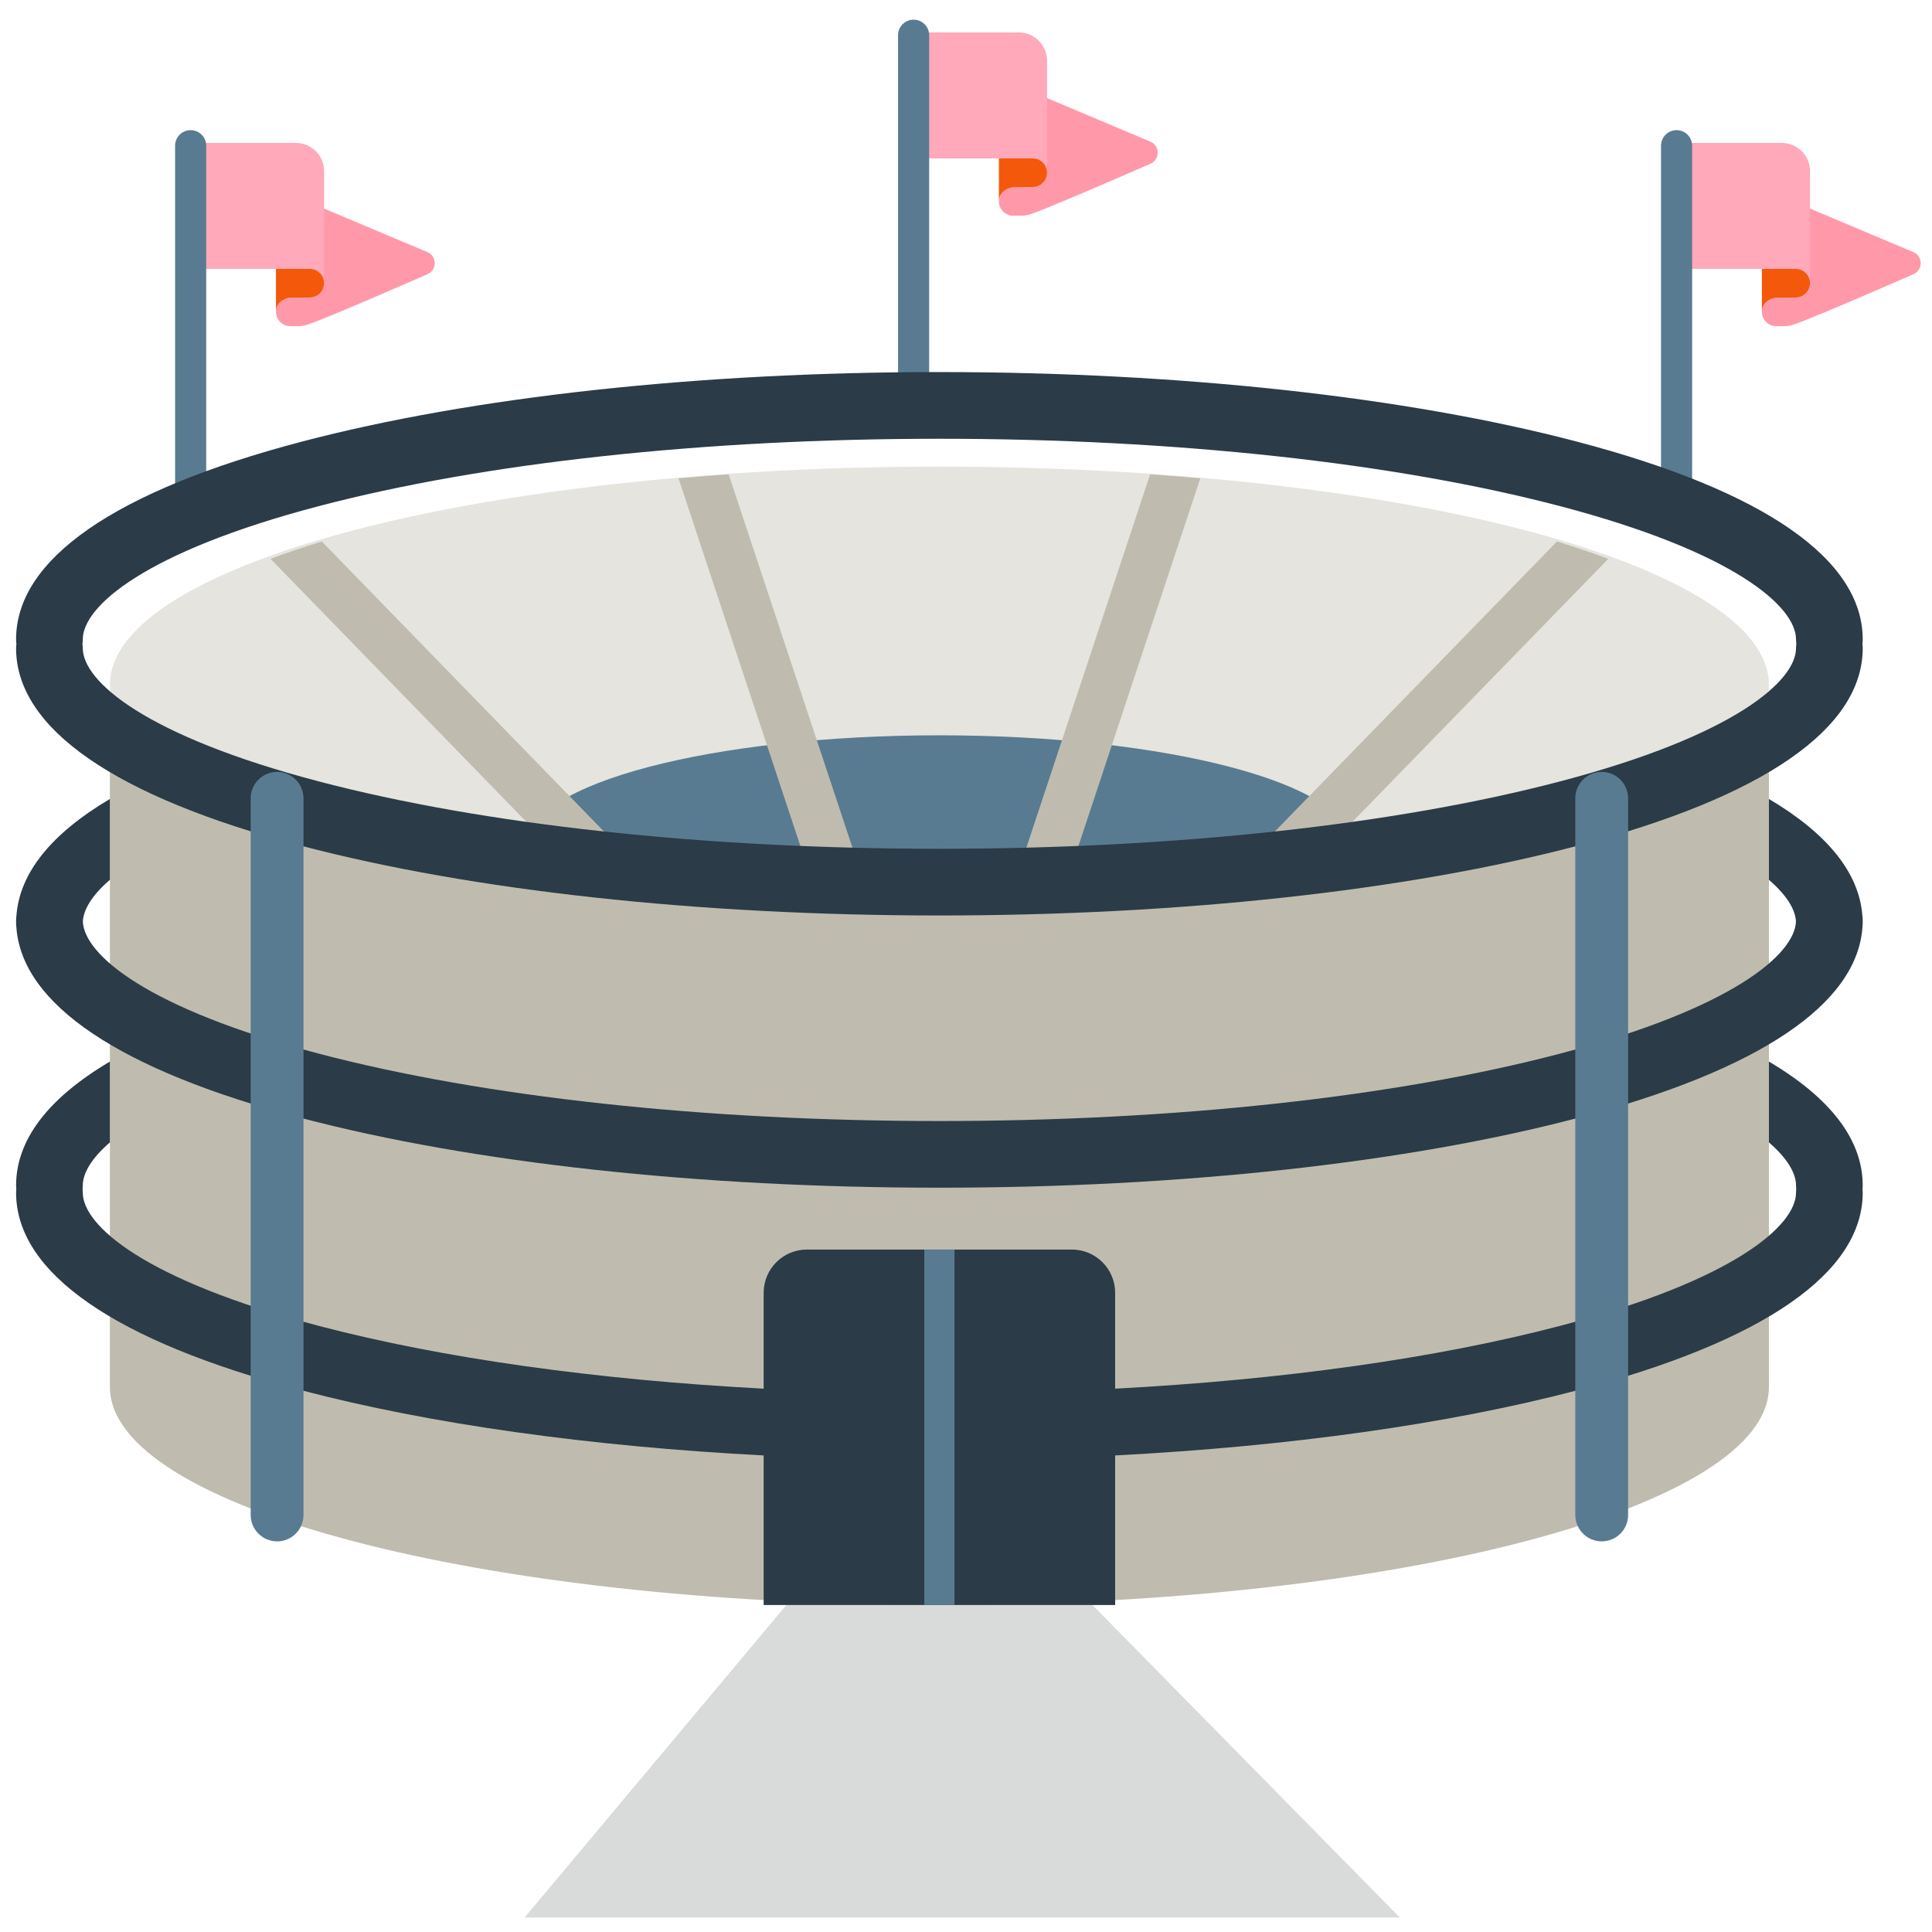
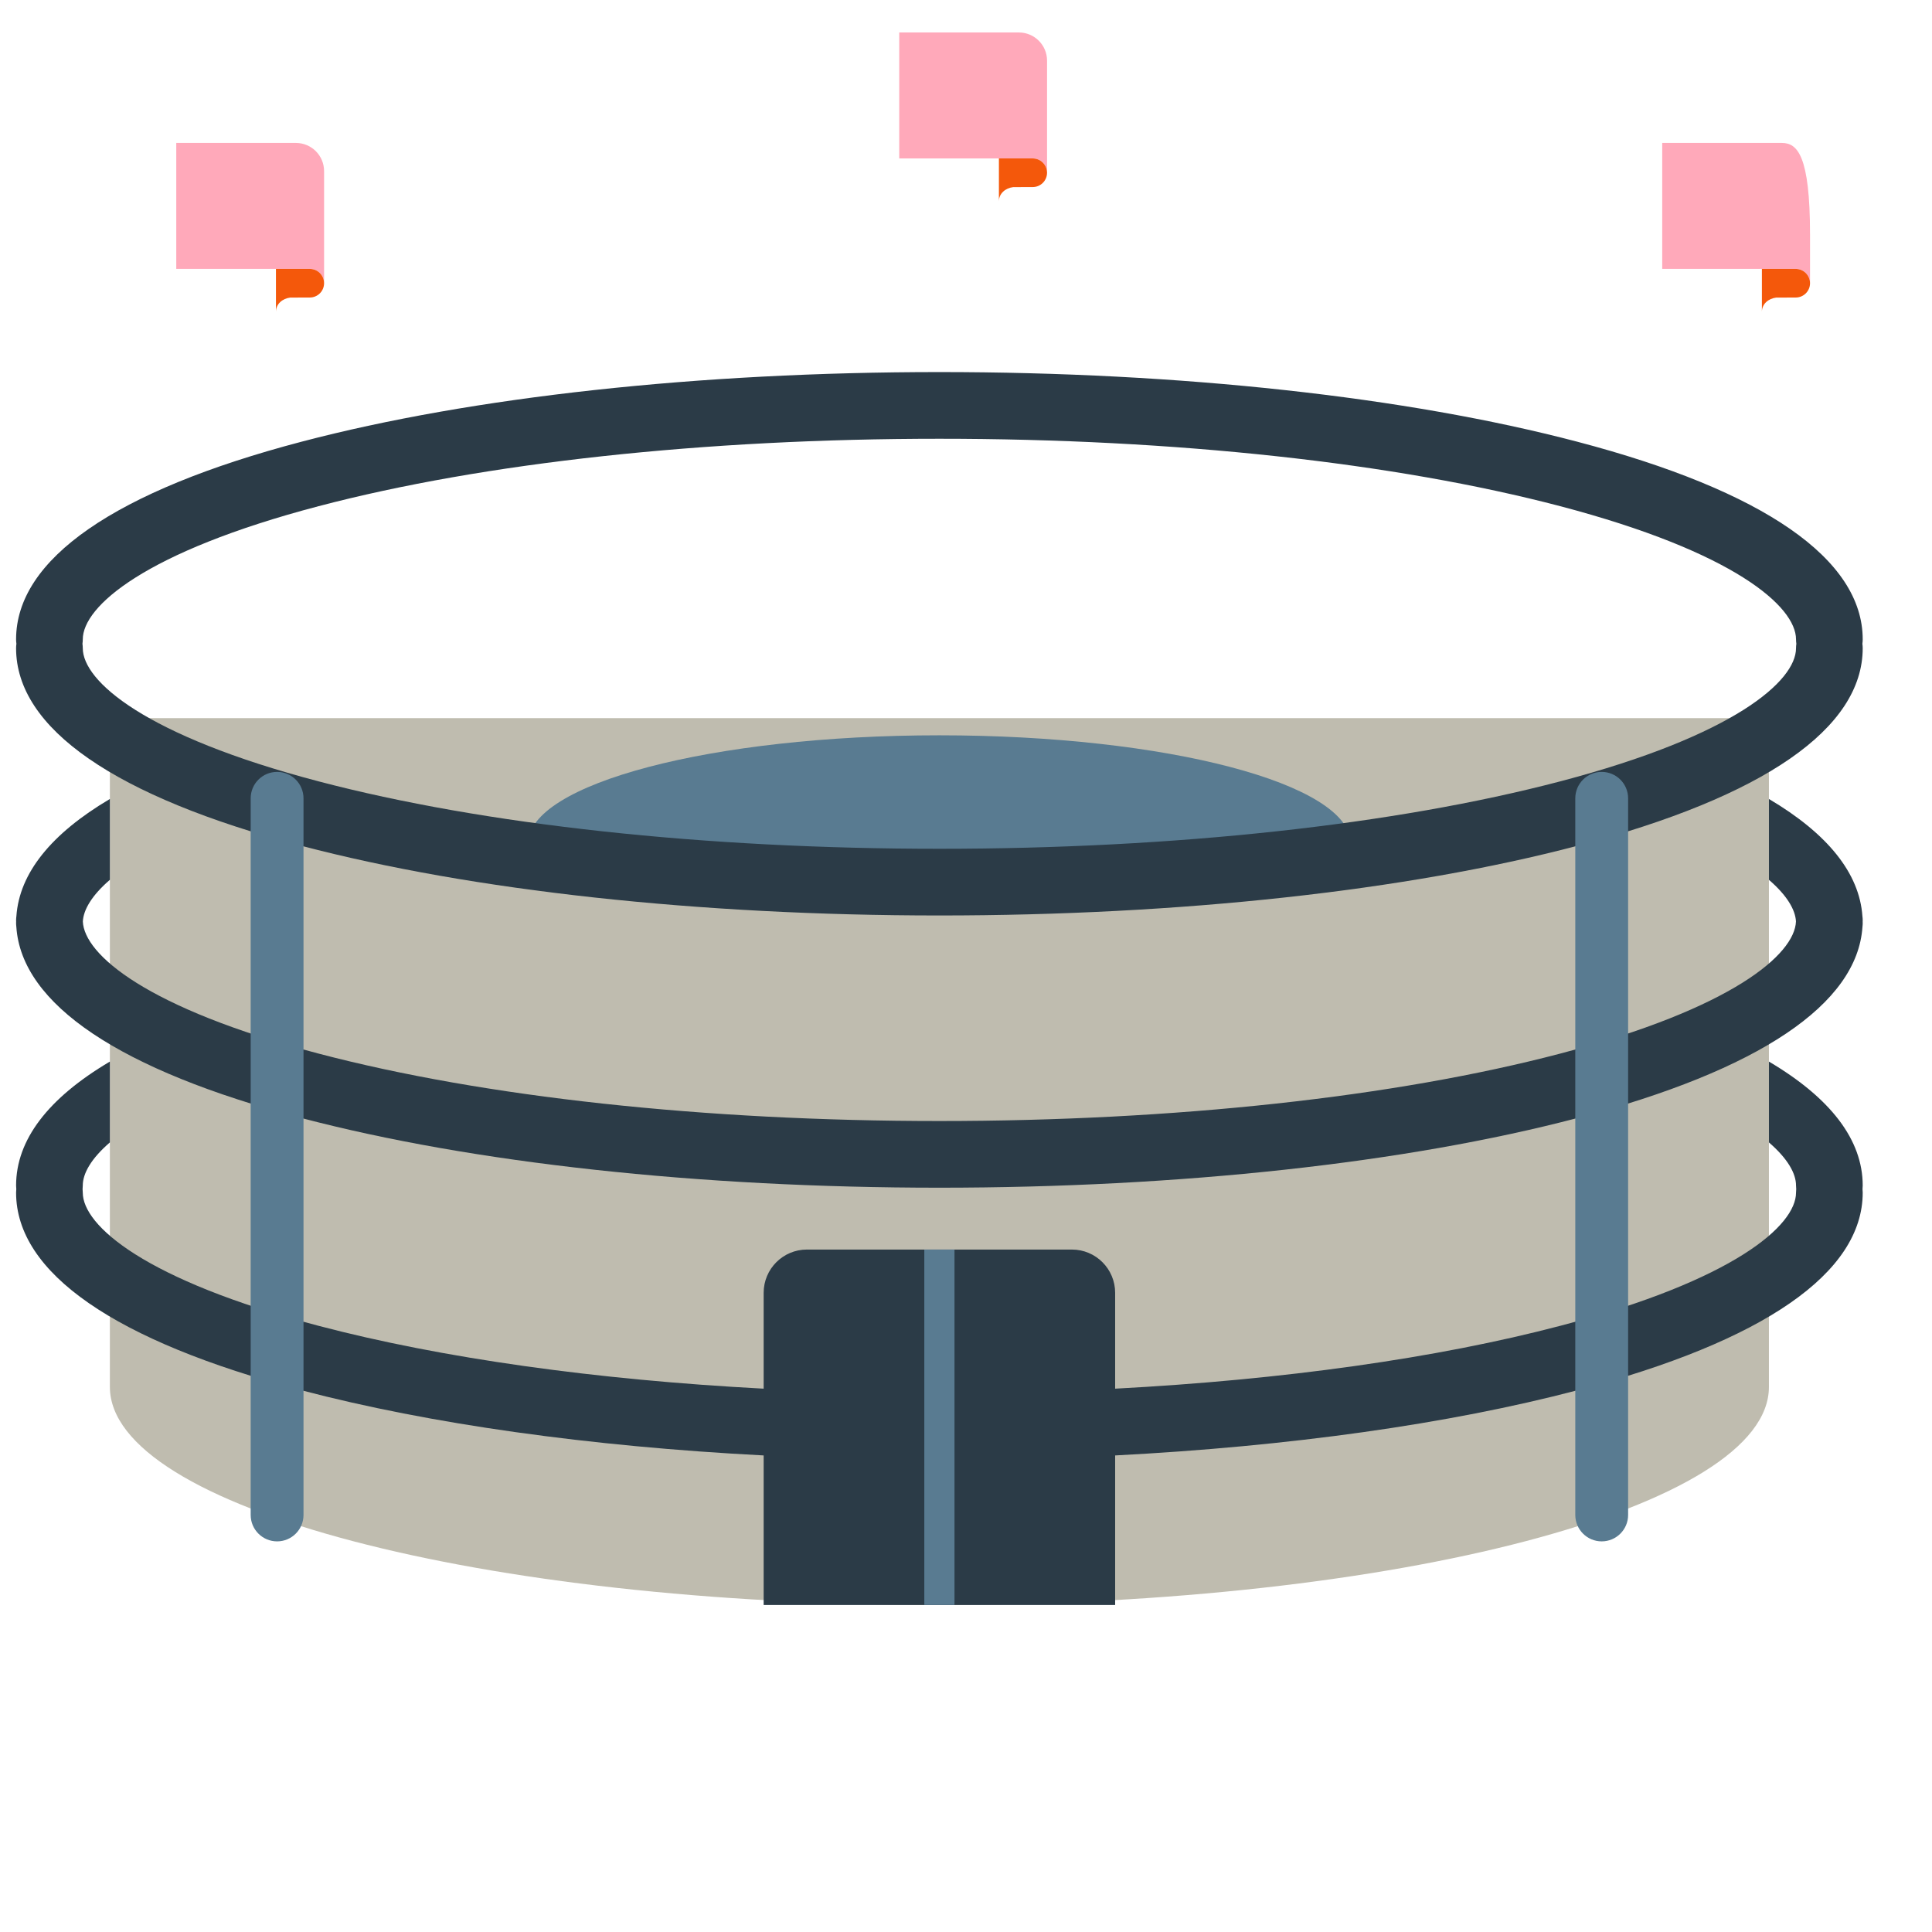
<svg xmlns="http://www.w3.org/2000/svg" version="1.1" x="0px" y="0px" viewBox="0 0 512 512" enable-background="new 0 0 512 512" xml:space="preserve">
  <g id="Layer_2">
-     <path fill="#FF99AA" d="M113.258,72.683c0,0-24.96,10.942-31.257,13.186c-0.905,0.323-1.833,0.564-2.794,0.564h-2.285   c-2.163,0-3.902-1.81-3.788-3.997c0.107-2.051,1.949-3.589,4.003-3.589l3.48,0h1.475c2.163,0,3.903-1.81,3.788-3.997   c-0.107-2.051-1.949-3.589-4.003-3.589h-1.261V53.052l32.642,13.75C115.86,67.899,115.86,71.586,113.258,72.683z M304.852,37.529   l-32.642-13.75v18.208h1.261c2.054,0,3.895,1.538,4.003,3.589c0.115,2.188-1.625,3.997-3.788,3.997h-1.475l-3.48,0   c-2.054,0-3.895,1.538-4.003,3.589c-0.115,2.188,1.625,3.997,3.788,3.997h2.285c0.961,0,1.889-0.242,2.794-0.564   c6.298-2.244,31.257-13.186,31.257-13.186C307.455,42.313,307.455,38.625,304.852,37.529z M507.05,66.804l-32.642-13.75v18.208   h1.261c2.054,0,3.895,1.538,4.003,3.589c0.115,2.188-1.625,3.997-3.788,3.997h-1.475h-3.48c-2.054,0-3.895,1.538-4.003,3.589   c-0.115,2.188,1.625,3.997,3.788,3.997h2.285c0.961,0,1.889-0.242,2.794-0.564c6.298-2.244,31.257-13.186,31.257-13.186   C509.652,71.588,509.652,67.901,507.05,66.804z" />
-   </g>
+     </g>
  <g id="Layer_3">
-     <path fill="#FFA9BA" d="M85.884,45.345v16.811v9.104v3.793c0-2.095-1.698-3.793-3.793-3.793h-4.742H46.712V37.879h31.706   C82.542,37.879,85.884,41.222,85.884,45.345z M270.013,8.606h-31.706v33.381h30.637h4.742c2.095,0,3.793,1.698,3.793,3.793v-3.793   v-9.104V16.071C277.479,11.948,274.136,8.606,270.013,8.606z M472.21,37.881h-31.706v33.381h30.637h4.742   c2.095,0,3.793,1.698,3.793,3.793v-3.793v-9.104V45.347C479.676,41.223,476.334,37.881,472.21,37.881z" />
+     <path fill="#FFA9BA" d="M85.884,45.345v16.811v9.104v3.793c0-2.095-1.698-3.793-3.793-3.793h-4.742H46.712V37.879h31.706   C82.542,37.879,85.884,41.222,85.884,45.345z M270.013,8.606h-31.706v33.381h30.637h4.742c2.095,0,3.793,1.698,3.793,3.793v-3.793   v-9.104V16.071C277.479,11.948,274.136,8.606,270.013,8.606z M472.21,37.881h-31.706v33.381h30.637h4.742   c2.095,0,3.793,1.698,3.793,3.793v-3.793v-9.104C479.676,41.223,476.334,37.881,472.21,37.881z" />
  </g>
  <g id="Layer_4">
-     <path fill="#597B91" d="M50.523,141.302c-2.277,0-4.124-1.846-4.124-4.124V38.612c0-2.277,1.847-4.124,4.124-4.124   s4.124,1.846,4.124,4.124v98.566C54.647,139.456,52.8,141.302,50.523,141.302z M448.436,137.178V38.612   c0-2.277-1.847-4.124-4.124-4.124s-4.124,1.846-4.124,4.124v98.566c0,2.277,1.847,4.124,4.124,4.124   S448.436,139.456,448.436,137.178z M246.239,107.903V9.336c0-2.277-1.847-4.124-4.124-4.124s-4.124,1.846-4.124,4.124v98.566   c0,2.277,1.847,4.124,4.124,4.124S246.239,110.18,246.239,107.903z" />
-   </g>
+     </g>
  <g id="Layer_5">
    <path fill="#F4580B" d="M85.884,75.053c0,2.095-1.698,3.793-3.793,3.793l-5.17,0.015c-2.06,0.247-3.793,1.684-3.793,3.779v0V71.26   l8.963,0C84.186,71.26,85.884,72.958,85.884,75.053z M273.685,41.987l-8.963,0v11.38v0c0-2.095,1.733-3.531,3.793-3.779l5.17-0.015   c2.095,0,3.793-1.698,3.793-3.793S275.78,41.987,273.685,41.987z M475.883,71.262l-8.963,0v11.38v0   c0-2.095,1.733-3.531,3.793-3.779l5.17-0.015c2.095,0,3.793-1.698,3.793-3.793S477.978,71.262,475.883,71.262z" />
  </g>
  <g id="Layer_6">
    <path fill="#BFBCAF" d="M29.119,190.32v177.229c0,31.916,98.422,57.79,219.832,57.79s219.831-25.873,219.831-57.79V190.32H29.119z" />
  </g>
  <g id="Layer_7">
-     <ellipse fill="#E5E4DF" cx="248.95" cy="181.448" rx="219.832" ry="57.79" />
-   </g>
+     </g>
  <g id="Layer_8">
-     <polygon fill="#D9DBDB" points="208.396,425.339 139.02,508.169 370.98,508.169 289.504,425.339  " />
-   </g>
+     </g>
  <g id="Layer_9">
    <path fill="#597B91" d="M248.95,194.864c-60.198,0-108.997,12.828-108.997,28.653c0,2.267,1.006,4.473,2.9,6.588   c31.342,4.653,67.537,7.311,106.098,7.311s74.755-2.658,106.098-7.311c1.893-2.115,2.9-4.321,2.9-6.588   C357.948,207.693,309.148,194.864,248.95,194.864z" />
  </g>
  <g id="Layer_10">
-     <path fill="#BFBCAF" d="M324.751,233.819l87.854-90.315c4.824,1.469,9.358,3.005,13.597,4.6l-81.118,83.39   C338.49,232.357,331.707,233.134,324.751,233.819z M304.79,125.714l-34.665,104.58c-0.826,2.495-0.049,5.131,1.767,6.803   c3.039-0.084,6.059-0.185,9.06-0.302c0.642-0.672,1.159-1.483,1.471-2.424l35.668-107.605   C313.719,126.378,309.281,126.029,304.79,125.714z M85.296,143.505c-4.824,1.469-9.358,3.005-13.597,4.6l81.118,83.39   c6.594,0.863,13.378,1.64,20.333,2.325L85.296,143.505z M215.479,234.371c0.312,0.941,0.828,1.752,1.471,2.424   c3,0.117,6.021,0.218,9.06,0.302c1.815-1.672,2.593-4.308,1.767-6.803l-34.665-104.58c-4.491,0.315-8.929,0.664-13.299,1.051   L215.479,234.371z" />
-   </g>
+     </g>
  <g id="Layer_11">
    <path fill="#2B3B47" d="M493.637,169.439c0-21.259-26.165-39.374-75.668-52.387c-45.259-11.897-105.284-18.45-169.019-18.45   s-123.76,6.552-169.019,18.45c-49.503,13.014-75.668,31.128-75.668,52.387c0,0.397,0.035,0.784,0.086,1.167   c-0.051,0.383-0.086,0.771-0.086,1.167c0,21.258,26.165,39.374,75.668,52.387c45.259,11.898,105.284,18.45,169.019,18.45   s123.76-6.552,169.019-18.45c49.503-13.013,75.668-31.128,75.668-52.387c0-0.397-0.035-0.784-0.086-1.167   C493.602,170.224,493.637,169.836,493.637,169.439z M413.476,207.069c-43.835,11.523-102.264,17.869-164.525,17.869   s-120.69-6.346-164.525-17.869c-46.123-12.125-62.489-26.591-62.489-35.295c0-0.397-0.035-0.784-0.086-1.167   c0.051-0.383,0.086-0.771,0.086-1.167c0-8.704,16.366-23.17,62.489-35.295c43.834-11.523,102.264-17.869,164.525-17.869   s120.691,6.346,164.525,17.869c46.123,12.125,62.489,26.591,62.489,35.295c0,0.397,0.035,0.784,0.086,1.167   c-0.051,0.383-0.086,0.771-0.086,1.167C475.965,180.478,459.599,194.944,413.476,207.069z" />
  </g>
  <g id="Layer_12">
    <path fill="#2B3B47" d="M493.623,244.269c0.002-0.118,0.014-0.234,0.014-0.352c0-0.379-0.032-0.75-0.078-1.117   c-0.792-11.392-9.195-21.851-24.777-31.066v21.422c4.799,4.141,7.001,7.937,7.167,11.041c-0.342,8.732-16.835,23.017-62.473,35.014   c-43.834,11.523-102.264,17.87-164.525,17.87s-120.691-6.347-164.525-17.87c-45.638-11.998-62.131-26.283-62.473-35.015   c0.167-3.104,2.368-6.9,7.167-11.041v-21.422C13.537,220.95,5.135,231.408,4.342,242.8c-0.046,0.367-0.078,0.738-0.078,1.117   c0,0.118,0.012,0.234,0.014,0.352c-0.001,0.103-0.014,0.206-0.014,0.309c0,0.35,0.026,0.694,0.065,1.034   c1.358,20.527,27.421,38.027,75.603,50.693c45.259,11.897,105.284,18.449,169.019,18.449s123.76-6.552,169.019-18.449   c48.181-12.666,74.245-30.166,75.603-50.693c0.04-0.34,0.065-0.683,0.065-1.034C493.637,244.474,493.625,244.372,493.623,244.269z" />
  </g>
  <g id="Layer_13">
    <path fill="#2B3B47" d="M493.637,314.171c0-12.084-8.466-23.15-24.855-32.843v21.422c4.996,4.31,7.183,8.25,7.183,11.422   c0,0.319,0.019,0.634,0.052,0.944c-0.033,0.31-0.052,0.625-0.052,0.944c0,8.704-16.366,23.17-62.489,35.295   c-32.688,8.593-73.494,14.306-117.951,16.656v-25.403c0-6.332-5.133-11.466-11.466-11.466h-70.217   c-6.332,0-11.466,5.133-11.466,11.466v25.403c-44.457-2.351-85.263-8.063-117.951-16.656   c-46.123-12.125-62.489-26.591-62.489-35.295c0-0.319-0.019-0.634-0.052-0.944c0.033-0.31,0.052-0.625,0.052-0.944   c0-3.172,2.188-7.111,7.183-11.421v-21.422c-16.389,9.693-24.855,20.759-24.855,32.843c0,0.319,0.019,0.634,0.052,0.944   c-0.033,0.31-0.052,0.625-0.052,0.944c0,21.259,26.165,39.374,75.668,52.388c34.032,8.946,76.415,14.869,122.444,17.257v39.634   h93.148v-39.634c46.03-2.388,88.412-8.311,122.445-17.257c49.503-13.014,75.668-31.129,75.668-52.388   c0-0.319-0.019-0.634-0.052-0.944C493.618,314.805,493.637,314.49,493.637,314.171z" />
  </g>
  <g id="Layer_14">
    <path fill="#597B91" d="M252.951,425.339h-8v-94.196h8V425.339z M80.433,401.479V211.561c0-3.866-3.134-7-7-7s-7,3.134-7,7v189.919   c0,3.866,3.134,7,7,7S80.433,405.346,80.433,401.479z M424.467,408.479c-3.866,0-7-3.134-7-7V211.561c0-3.866,3.134-7,7-7   s7,3.134,7,7v189.919C431.467,405.346,428.333,408.479,424.467,408.479z" />
  </g>
</svg>